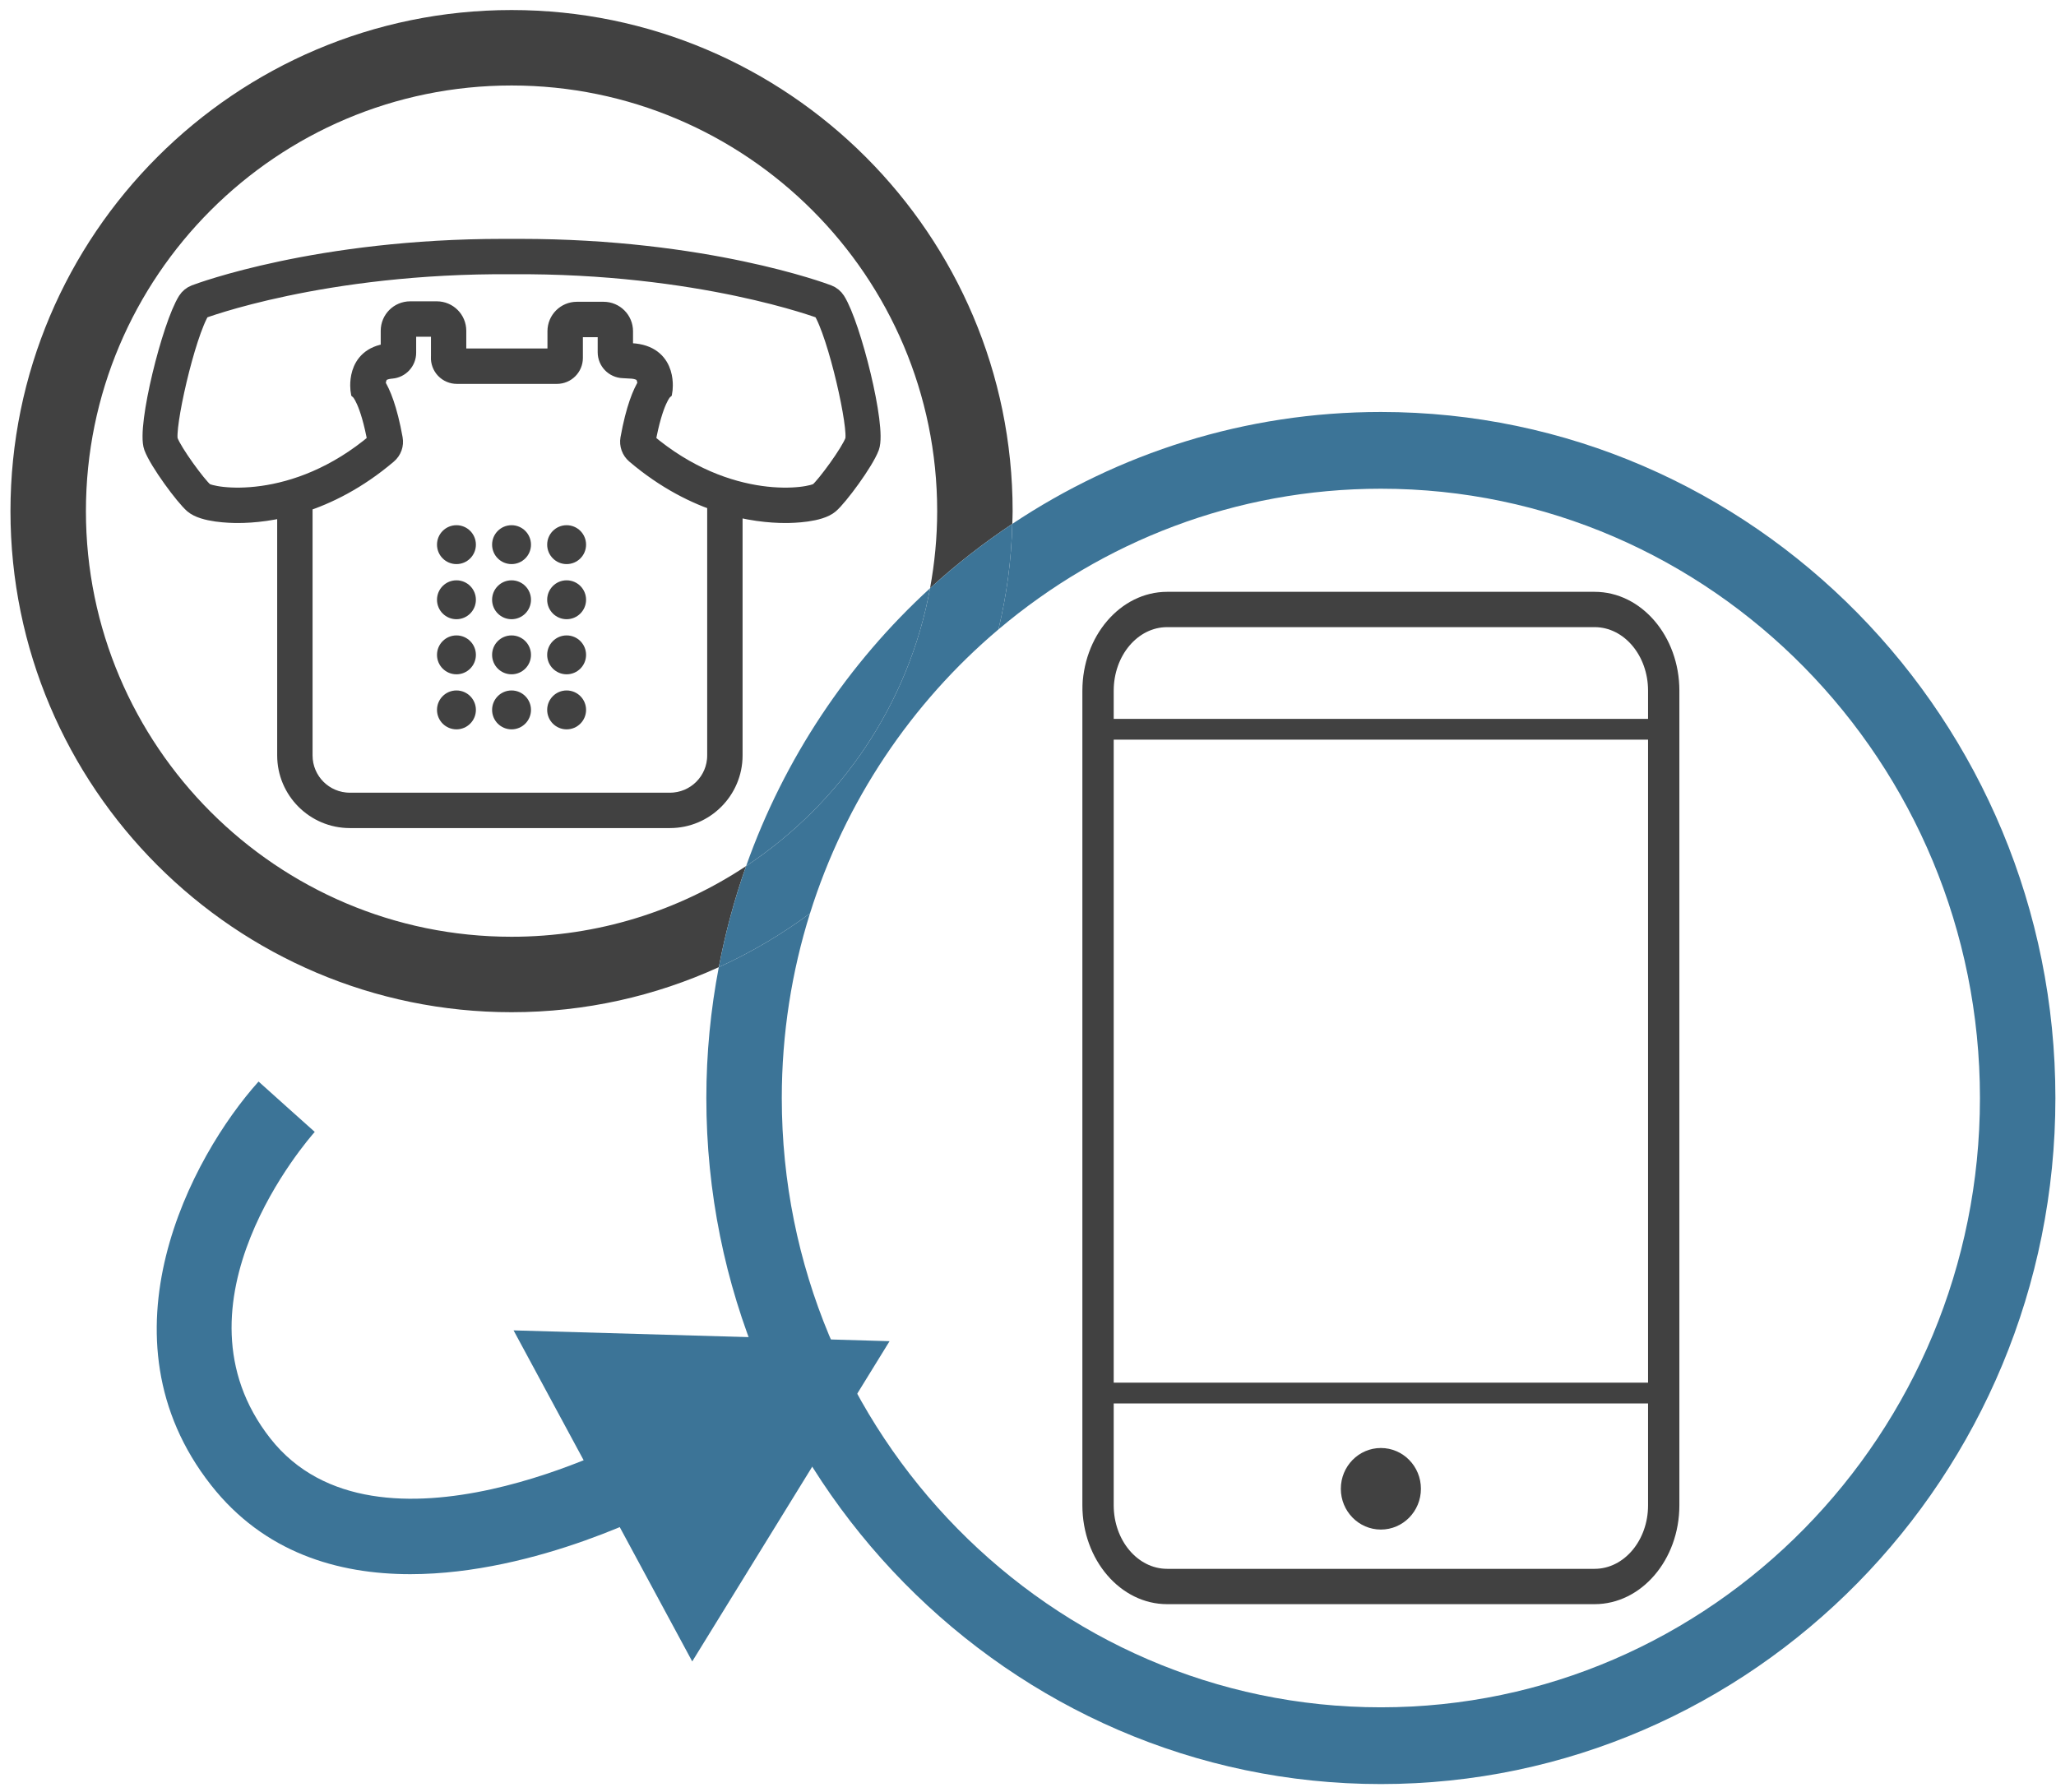
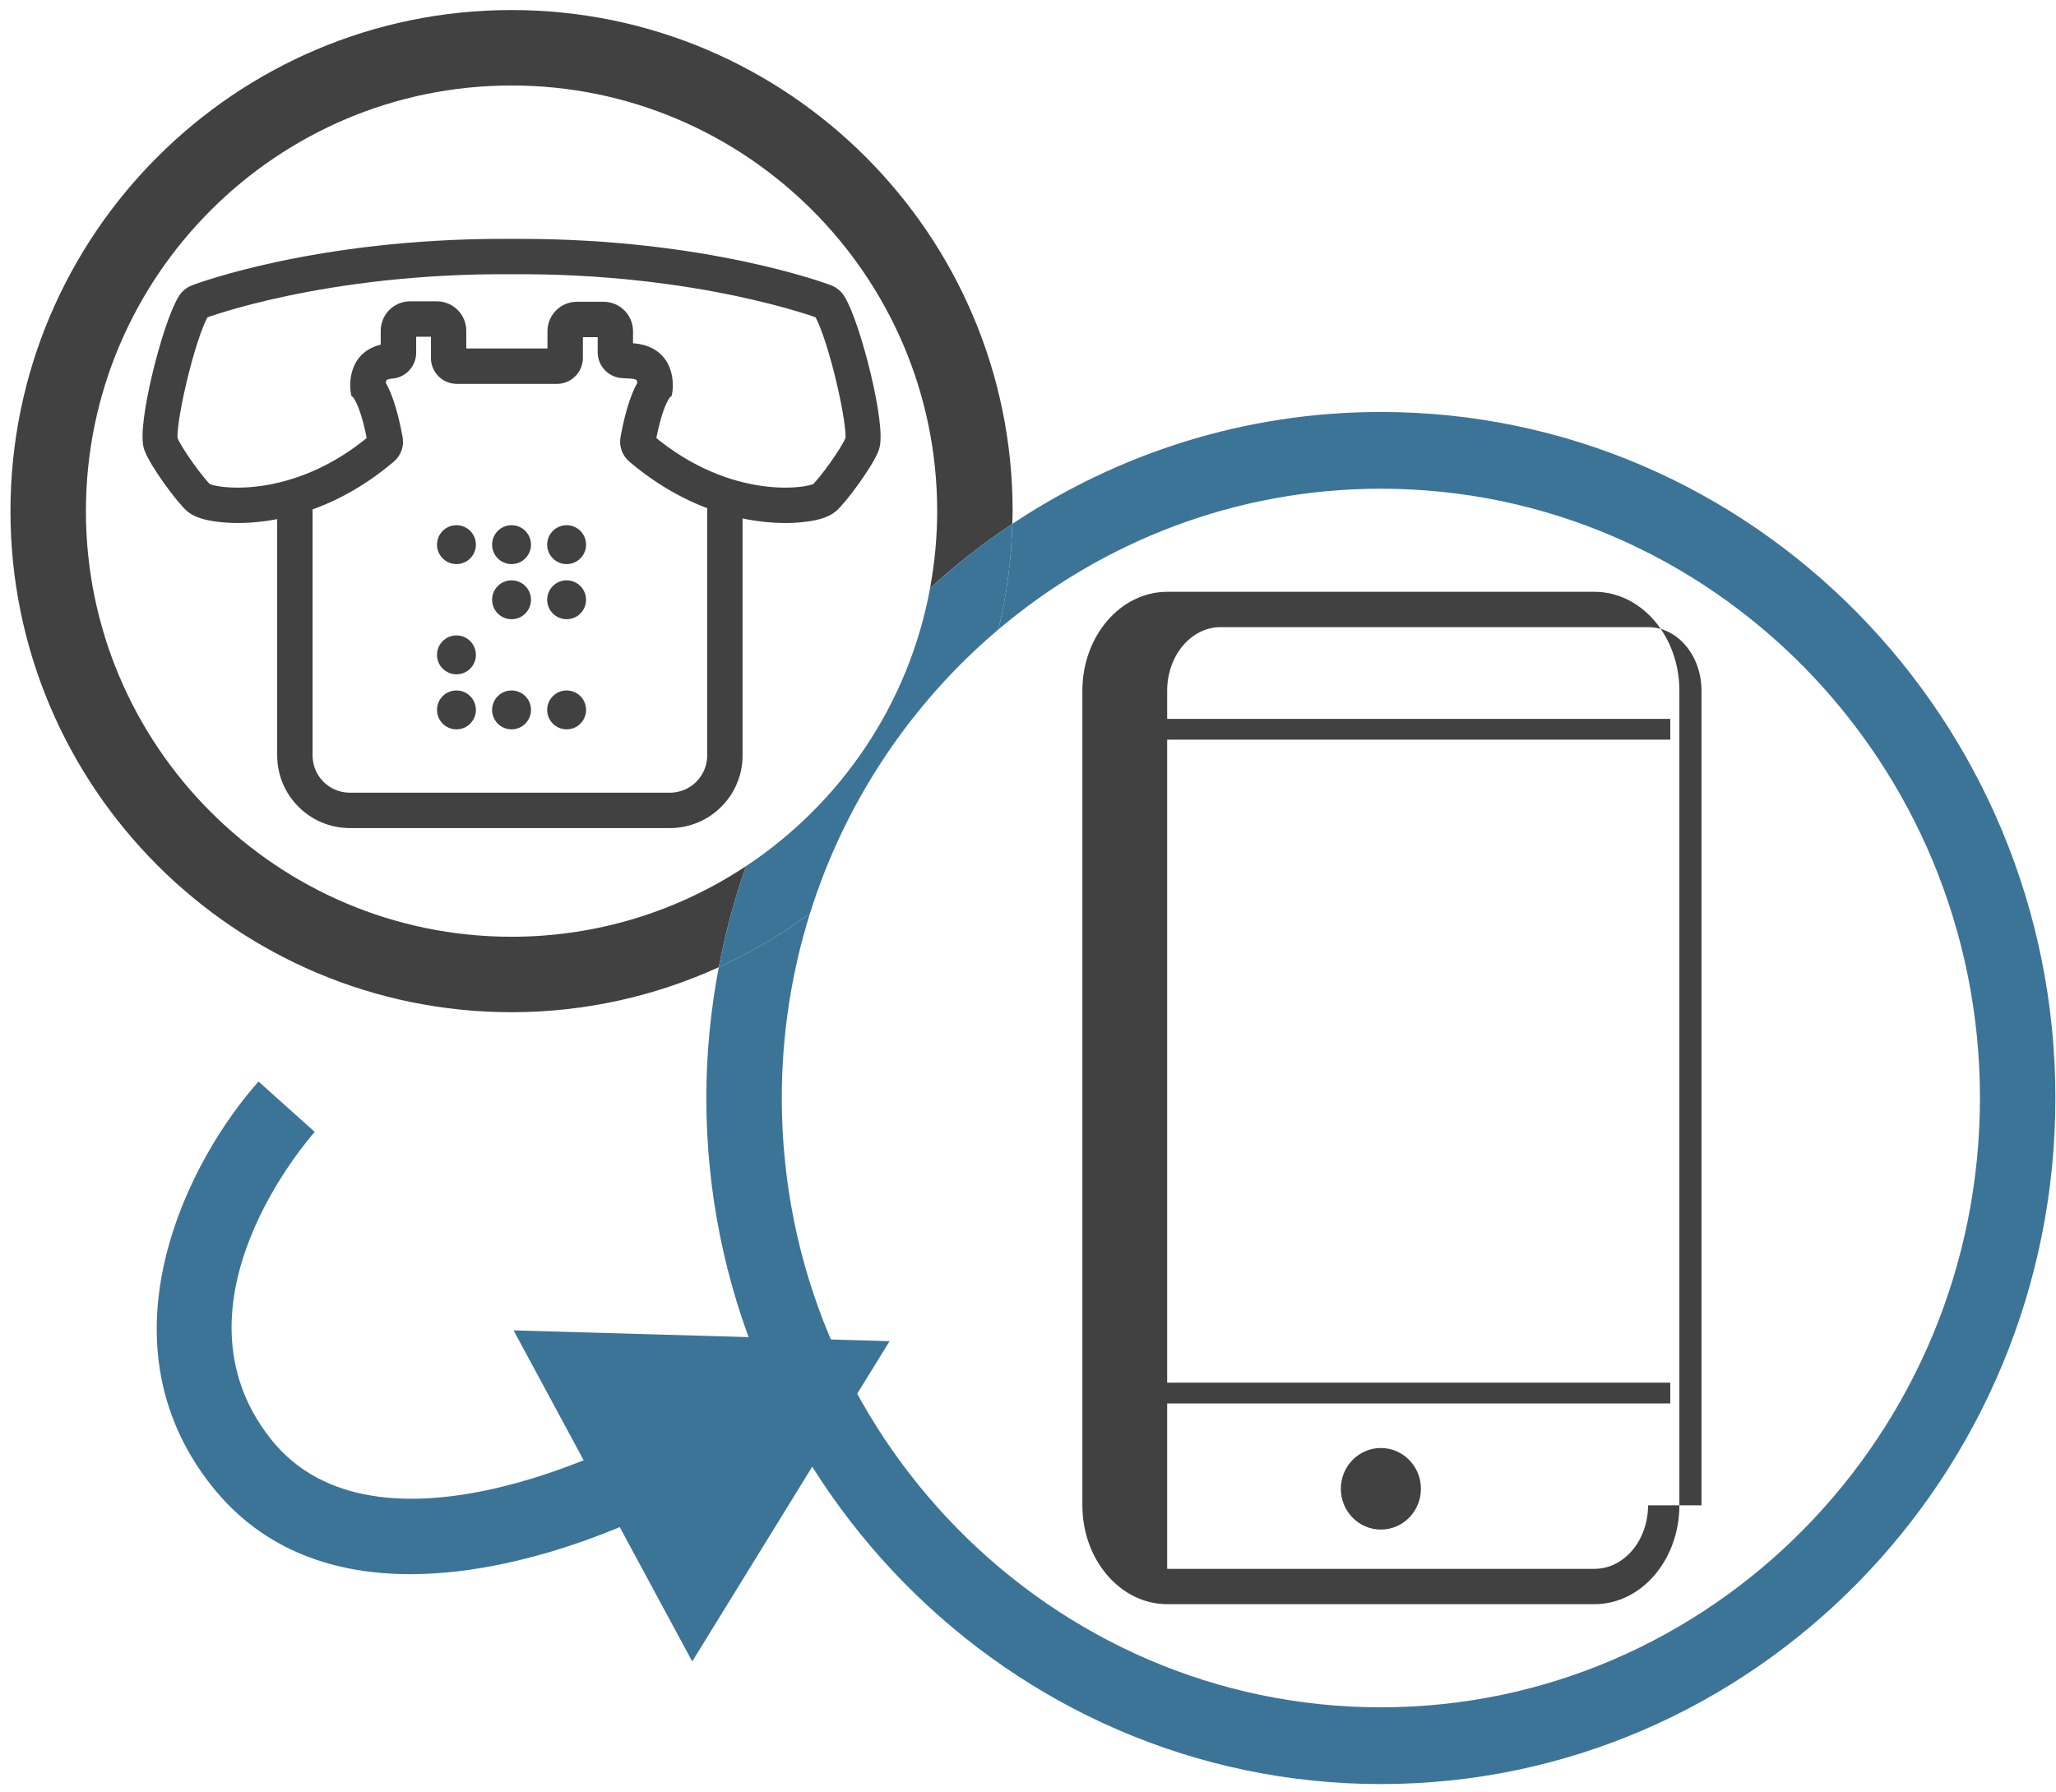
<svg xmlns="http://www.w3.org/2000/svg" version="1.1" x="0px" y="0px" width="109px" height="95px" viewBox="-0.555 -0.532 109 95" overflow="visible" enable-background="new -0.555 -0.532 109 95" xml:space="preserve">
  <defs>
</defs>
  <path fill="#414141" stroke="#414141" d="M43.768,15.414c-0.103-0.16-0.253-0.283-0.431-0.35c-0.261-0.1-6.521-2.432-16.326-2.432  l-0.44,0l-0.452,0c-9.807,0-16.065,2.333-16.326,2.432c-0.176,0.067-0.327,0.19-0.429,0.35c-0.831,1.314-2.178,6.713-1.795,7.745  c0.291,0.787,1.662,2.637,2.135,3.042c0.543,0.46,1.934,0.495,2.347,0.495c1.59,0,4.738-0.407,7.952-3.139  c0.238-0.203,0.351-0.516,0.294-0.823c-0.289-1.609-0.647-2.435-0.908-2.849c0.005-0.173,0.037-0.416,0.16-0.577  c0.039-0.052,0.163-0.211,0.583-0.259l0.072-0.007c0.454-0.038,0.804-0.418,0.804-0.873v-1.163c0-0.101,0.083-0.185,0.185-0.185  h1.414c0.102,0,0.186,0.084,0.186,0.185v1.374c-0.002,0.01-0.002,0.017-0.003,0.024c-0.01,0.238,0.077,0.472,0.241,0.645  c0.167,0.173,0.394,0.271,0.635,0.271h5.306c0.483,0,0.875-0.392,0.875-0.876v-1.414c0-0.102,0.084-0.186,0.186-0.186h1.414  c0.102,0,0.185,0.083,0.185,0.186v1.113c0,0.471,0.373,0.857,0.844,0.874c0.24,0.01,0.419,0.02,0.522,0.03  c0.422,0.05,0.545,0.209,0.585,0.261c0.125,0.162,0.157,0.405,0.16,0.575c-0.26,0.415-0.618,1.24-0.909,2.851  c-0.055,0.307,0.059,0.621,0.296,0.823c3.214,2.731,6.363,3.139,7.954,3.139c0.412,0,1.803-0.035,2.343-0.495  c0.476-0.404,1.845-2.255,2.138-3.042C45.943,22.127,44.597,16.728,43.768,15.414z M44.739,22.854  c-0.231,0.628-1.5,2.353-1.883,2.679c-0.383,0.325-4.789,1.072-9.161-2.645c0.402-2.234,0.9-2.694,0.9-2.694  s0.312-1.812-1.501-2.018c-0.117-0.013-0.318-0.026-0.589-0.037v-0.523v-0.588c0-0.586-0.475-1.061-1.062-1.061H30.03  c-0.587,0-1.061,0.474-1.061,1.061v1.414h-5.306c0-0.007,0.002-0.014,0.002-0.023v-1.415c0-0.586-0.475-1.061-1.061-1.061h-1.414  c-0.586,0-1.061,0.475-1.061,1.061v0.754v0.409c-0.037,0.002-0.068,0.006-0.097,0.009c-1.812,0.207-1.5,2.018-1.5,2.018  s0.498,0.46,0.9,2.694c-4.372,3.716-8.779,2.97-9.162,2.645c-0.384-0.326-1.651-2.051-1.884-2.679s0.894-5.674,1.715-6.972  c0,0,6.446-2.449,16.461-2.375c10.014-0.074,16.461,2.375,16.461,2.375C43.846,17.18,44.973,22.227,44.739,22.854z" />
  <circle fill="#414141" cx="23.644" cy="28.343" r="1.031" />
  <circle fill="#414141" cx="26.565" cy="28.343" r="1.031" />
  <circle fill="#414141" cx="29.485" cy="28.343" r="1.031" />
-   <circle fill="#414141" cx="23.644" cy="31.265" r="1.031" />
  <circle fill="#414141" cx="26.565" cy="31.265" r="1.031" />
  <circle fill="#414141" cx="29.485" cy="31.265" r="1.031" />
  <circle fill="#414141" cx="23.644" cy="34.186" r="1.031" />
-   <circle fill="#414141" cx="26.565" cy="34.186" r="1.031" />
-   <circle fill="#414141" cx="29.485" cy="34.186" r="1.031" />
  <circle fill="#414141" cx="23.644" cy="37.104" r="1.031" />
  <circle fill="#414141" cx="26.565" cy="37.104" r="1.031" />
  <circle fill="#414141" cx="29.485" cy="37.104" r="1.031" />
  <path fill="#414141" stroke="#414141" d="M37.437,25.738v13.78c0,1.368-1.107,2.475-2.474,2.475H17.991  c-1.367,0-2.475-1.107-2.475-2.475v-13.78h-0.876v13.78c0,1.847,1.503,3.351,3.351,3.351h16.972c1.846,0,3.35-1.504,3.35-3.351  v-13.78H37.437z" />
-   <path fill="none" d="M26.565,4C14.123,4,4,14.123,4,26.565c0,12.443,10.123,22.566,22.565,22.566c4.593,0,8.867-1.382,12.436-3.749  c2.021-5.704,5.405-10.75,9.752-14.73c0.244-1.327,0.378-2.691,0.378-4.087C49.131,14.123,39.008,4,26.565,4z" />
  <path fill="none" d="M42.387,47.892c-0.968,3.089-1.494,6.376-1.494,9.788c0,17.812,14.248,32.303,31.762,32.303  c17.512,0,31.759-14.491,31.759-32.303c0-17.812-14.247-32.302-31.759-32.302c-7.703,0-14.773,2.805-20.278,7.461  C50.89,38.952,47.288,44.246,42.387,47.892z" />
  <path fill="#414141" d="M26.565,49.131C14.123,49.131,4,39.008,4,26.565C4,14.123,14.123,4,26.565,4s22.565,10.123,22.565,22.565  c0,1.396-0.134,2.761-0.378,4.087c1.362-1.248,2.822-2.386,4.36-3.411c0.006-0.226,0.018-0.45,0.018-0.676  C53.131,11.917,41.214,0,26.565,0S0,11.917,0,26.565s11.917,26.566,26.565,26.566c3.918,0,7.636-0.859,10.987-2.388  c0.351-1.84,0.835-3.63,1.448-5.36C35.433,47.749,31.158,49.131,26.565,49.131z" />
-   <path fill="#3C7497" d="M39.001,45.383c5.014-3.325,8.625-8.597,9.752-14.73C44.406,34.633,41.022,39.679,39.001,45.383z" />
  <path fill="#3C7497" d="M72.654,21.309c-7.208,0-13.919,2.187-19.541,5.933c-0.048,1.923-0.3,3.795-0.737,5.597  c5.505-4.656,12.575-7.461,20.278-7.461c17.512,0,31.759,14.49,31.759,32.302c0,17.812-14.247,32.303-31.759,32.303  c-17.514,0-31.762-14.491-31.762-32.303c0-3.411,0.526-6.699,1.494-9.788c-1.497,1.114-3.118,2.068-4.834,2.852  c-0.429,2.247-0.66,4.564-0.66,6.936c0,20.056,16.043,36.372,35.762,36.372c19.718,0,35.759-16.315,35.759-36.372  C108.413,37.625,92.372,21.309,72.654,21.309z" />
  <path fill="#3C7497" d="M52.376,32.839c0.438-1.802,0.689-3.674,0.737-5.597c-1.538,1.025-2.998,2.164-4.36,3.411  c-1.127,6.133-4.738,11.405-9.752,14.73c-0.613,1.73-1.098,3.521-1.448,5.36c1.716-0.783,3.337-1.738,4.834-2.852  C44.25,41.945,47.762,36.741,52.376,32.839z" />
-   <path fill="#414141" d="M83.984,30.844H61.323c-2.479,0-4.495,2.354-4.495,5.242v43.187c0,2.89,2.017,5.241,4.495,5.241h22.661  c2.479,0,4.494-2.352,4.494-5.241V36.086C88.479,33.198,86.463,30.844,83.984,30.844z M86.818,79.273  c0,1.859-1.27,3.368-2.834,3.368H61.323c-1.565,0-2.834-1.509-2.834-3.368V36.086c0-1.861,1.269-3.37,2.834-3.37h22.661  c1.564,0,2.834,1.509,2.834,3.37V79.273z" />
+   <path fill="#414141" d="M83.984,30.844H61.323c-2.479,0-4.495,2.354-4.495,5.242v43.187c0,2.89,2.017,5.241,4.495,5.241h22.661  c2.479,0,4.494-2.352,4.494-5.241V36.086C88.479,33.198,86.463,30.844,83.984,30.844z M86.818,79.273  c0,1.859-1.27,3.368-2.834,3.368H61.323V36.086c0-1.861,1.269-3.37,2.834-3.37h22.661  c1.564,0,2.834,1.509,2.834,3.37V79.273z" />
  <ellipse fill="#414141" cx="72.653" cy="78.397" rx="2.123" ry="2.162" />
  <rect x="58.153" y="37.58" fill="#414141" width="29.843" height="1.101" />
  <rect x="58.181" y="72.771" fill="#414141" width="29.815" height="1.102" />
  <path fill="#3C7497" d="M21.2,82.924c-3.858,0-7.76-1.149-10.567-4.722c-6.162-7.842-1.047-17.424,2.52-21.395l2.977,2.673  l-1.488-1.336l1.49,1.333c-0.328,0.368-7.973,9.102-2.354,16.252c5.647,7.185,19.139,0.02,19.274-0.053l1.9,3.521  C34.523,79.429,27.928,82.923,21.2,82.924z" />
  <polygon fill="#3C7497" points="36.144,87.55 46.606,70.572 26.672,69.999 " />
</svg>